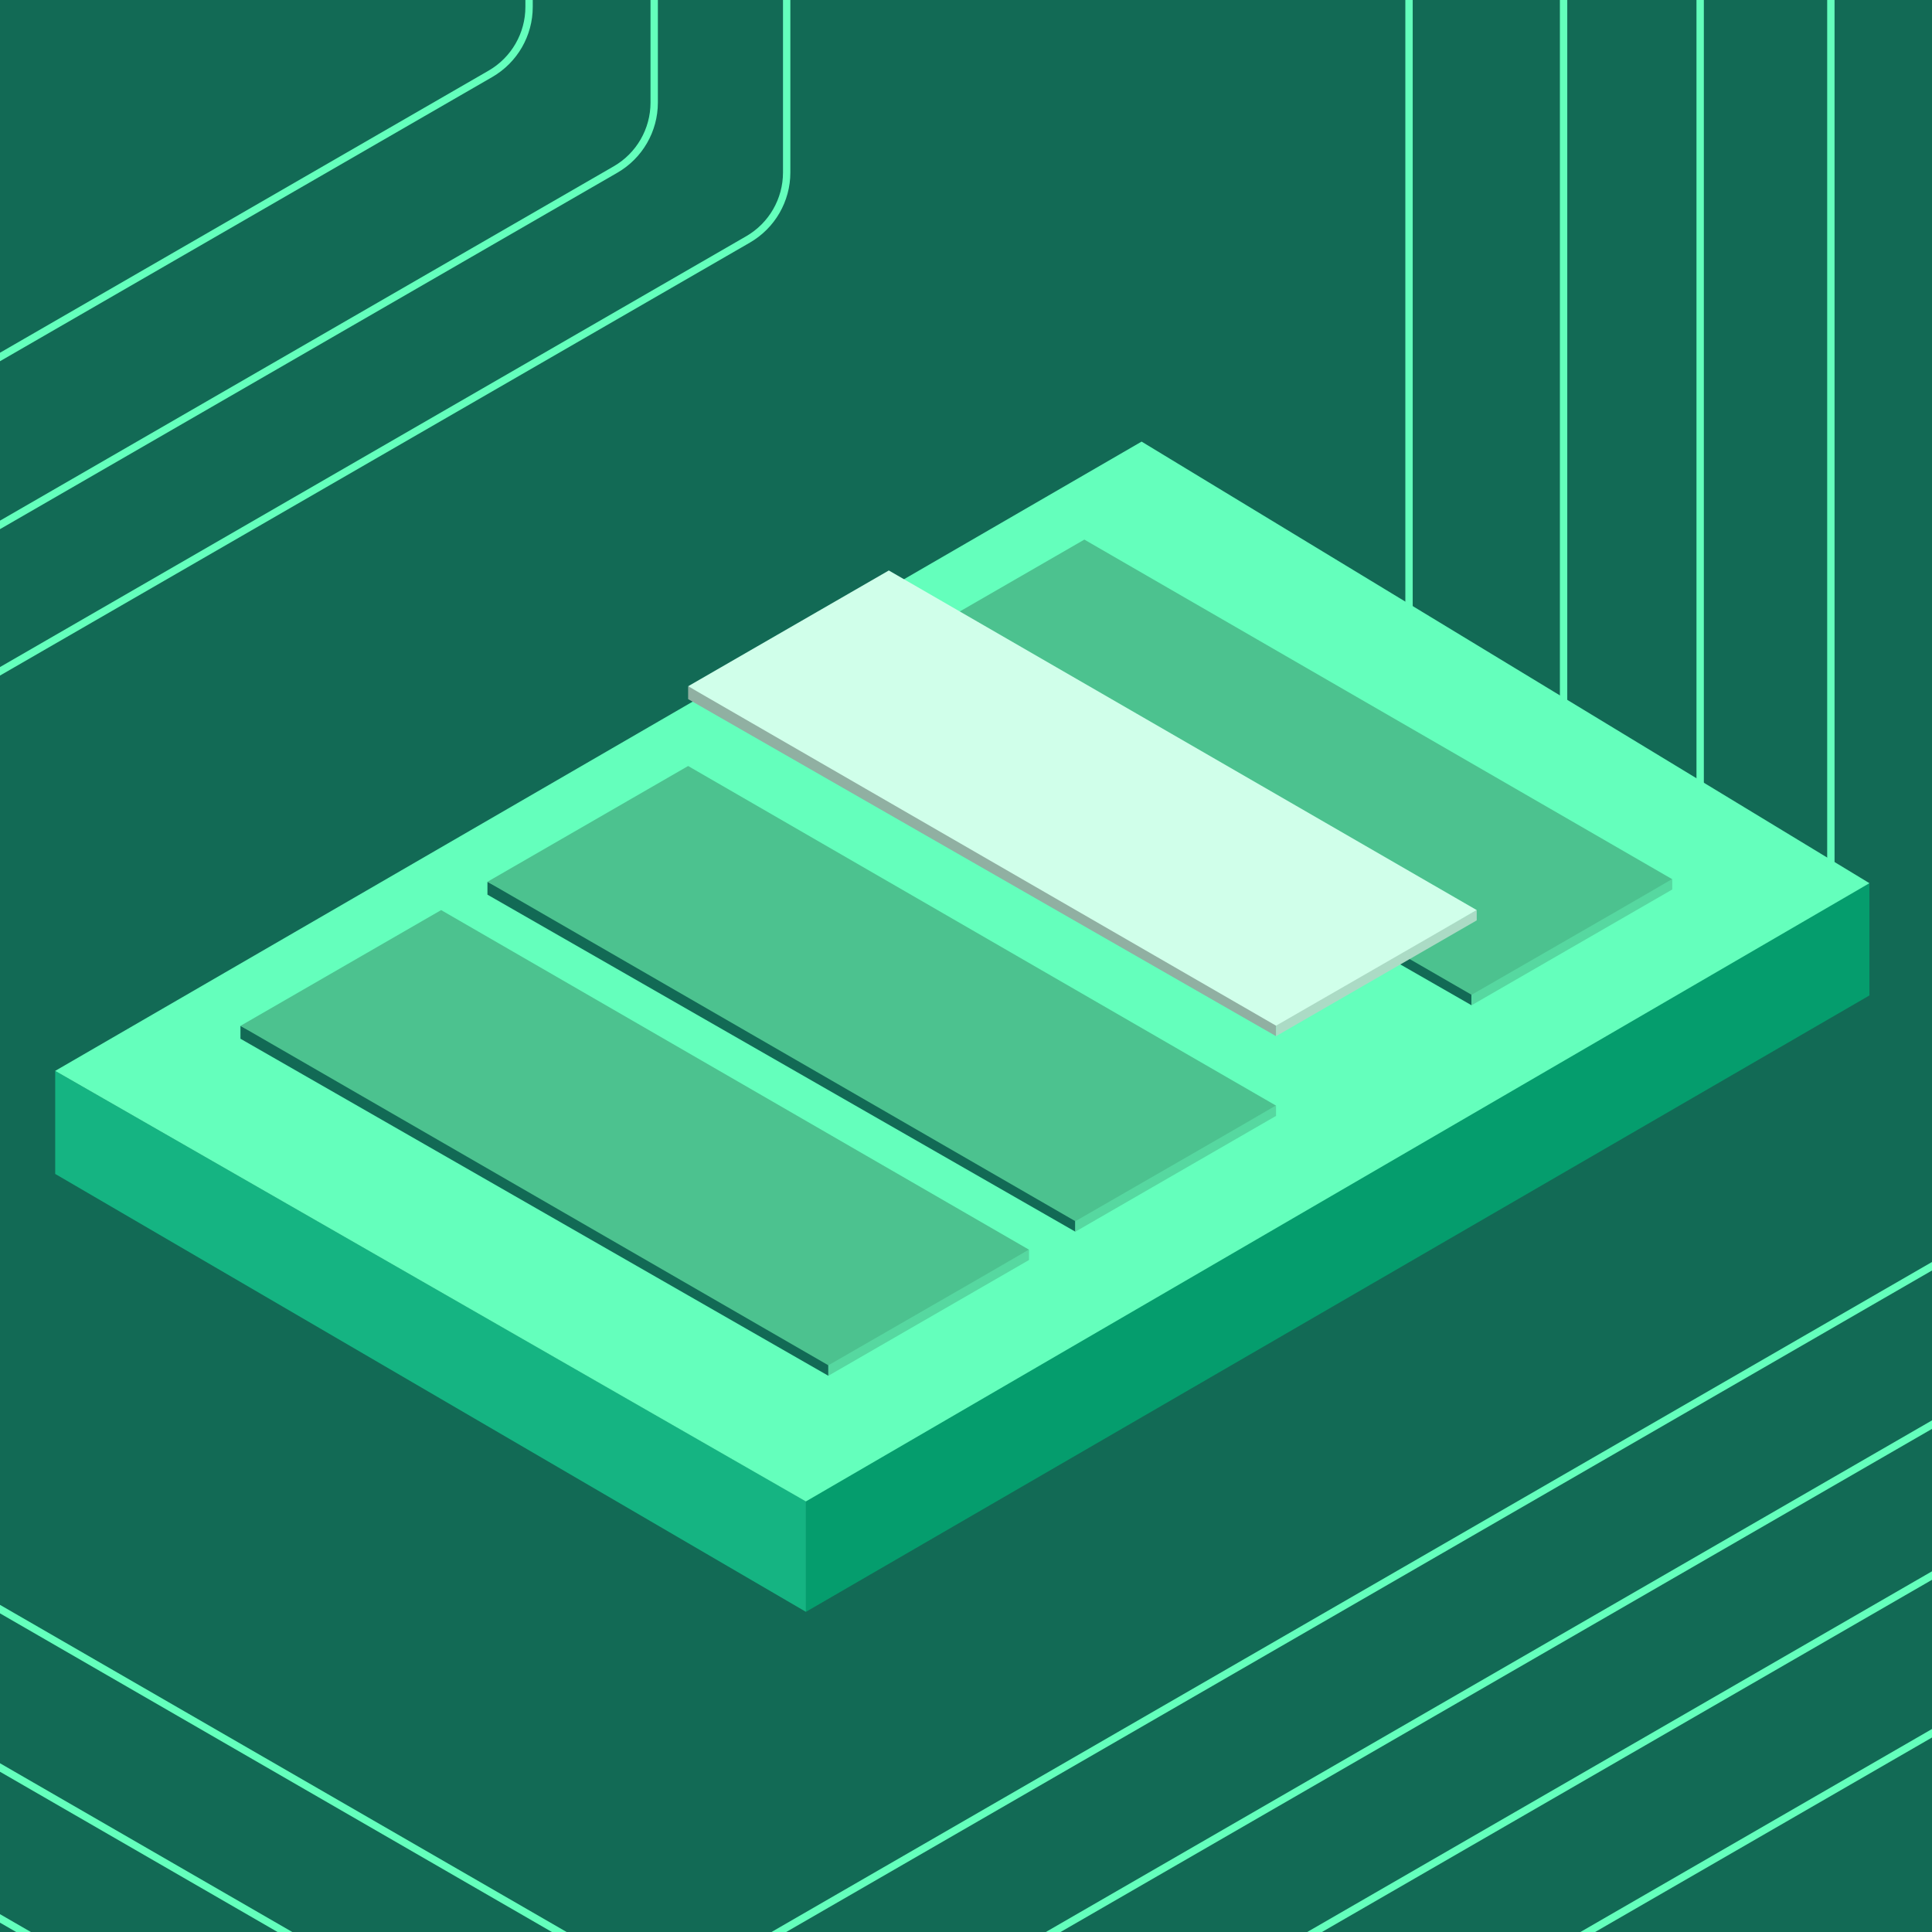
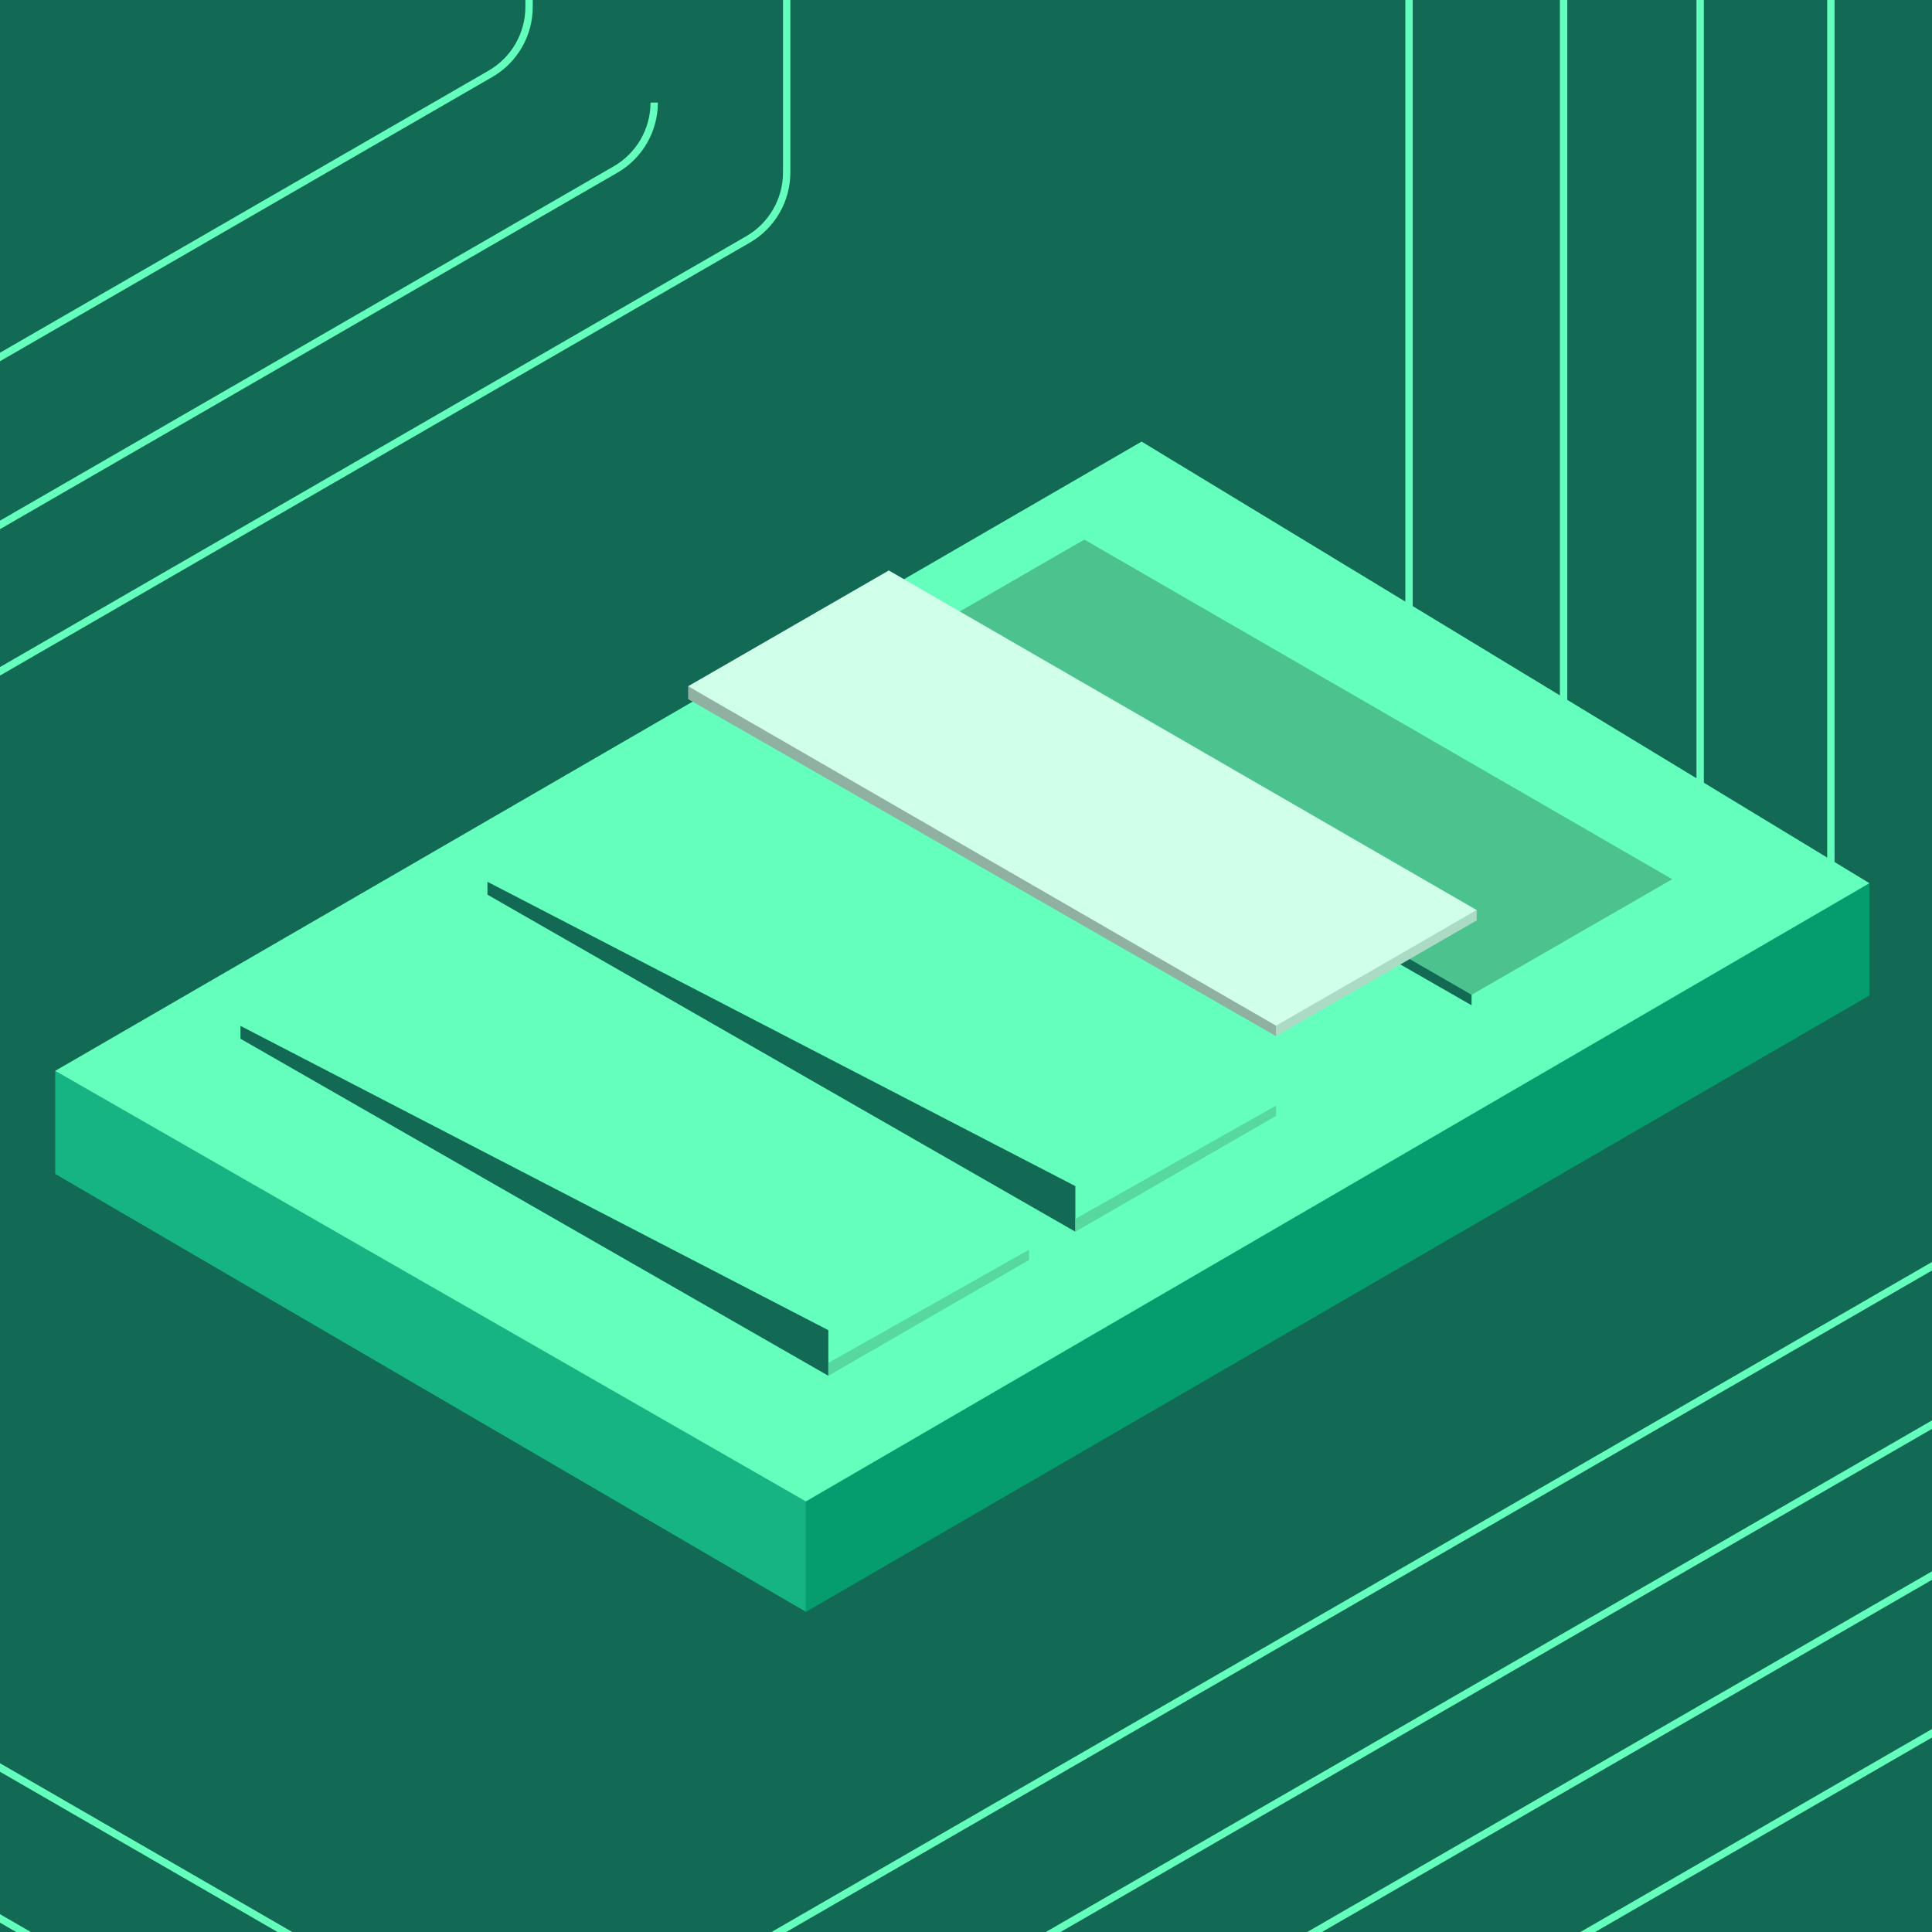
<svg xmlns="http://www.w3.org/2000/svg" width="525" height="525" viewBox="0 0 525 525" fill="none">
  <rect x="0" y="0" width="525" height="525" fill="#333333" stroke="none" />
  <g clip-path="url(#clip0_1878_1172)">
    <rect width="525" height="525" fill="#126A55" />
    <path d="M497.518 -153.5L497.518 241.142" stroke="#64FFBC" stroke-width="2" />
    <path d="M462 -143.983L462 250.658" stroke="#64FFBC" stroke-width="2" />
    <path d="M424.887 -137.699L424.887 256.943" stroke="#64FFBC" stroke-width="2" />
    <path d="M382.887 -137.699L382.887 256.943" stroke="#64FFBC" stroke-width="2" />
    <path d="M219 438V400.9L508 240V270.5L219 438Z" fill="#059D6D" />
    <path d="M15 319L219 438V407.952L15 291V319Z" fill="#15B482" />
    <path d="M15 291L310.216 120L508 240L218.988 408L15 291Z" fill="#64FFBC" />
    <path d="M251 545.321L592.77 348" stroke="#64FFBC" stroke-width="2" />
    <path d="M192 536.343L585.77 309" stroke="#64FFBC" stroke-width="2" />
    <path d="M277 571.321L618.77 374" stroke="#64FFBC" stroke-width="2" />
    <path d="M301 600.321L642.77 403" stroke="#64FFBC" stroke-width="2" />
    <path d="M-188.869 371.257L152.9 568.577" stroke="#64FFBC" stroke-width="2" />
-     <path d="M-210.594 315.672L183.176 543.015" stroke="#64FFBC" stroke-width="2" />
    <path d="M-198.385 406.773L143.385 604.094" stroke="#64FFBC" stroke-width="2" />
    <path d="M-211.5 442.058L130.27 639.379" stroke="#64FFBC" stroke-width="2" />
    <path d="M-198 211.321L133.27 20.062C139.767 16.311 143.77 9.378 143.77 1.876V-49" stroke="#64FFBC" stroke-width="2" />
-     <path d="M-164 237.321L167.27 46.062C173.767 42.311 177.77 35.378 177.77 27.876V-55" stroke="#64FFBC" stroke-width="2" />
+     <path d="M-164 237.321L167.27 46.062C173.767 42.311 177.77 35.378 177.77 27.876" stroke="#64FFBC" stroke-width="2" />
    <path d="M-128 256.321L203.27 65.062C209.767 61.311 213.77 54.378 213.77 46.876V-63" stroke="#64FFBC" stroke-width="2" />
    <path d="M240.127 181.586V178.09L399.883 260.786V273.175L240.127 181.586Z" fill="#126A55" />
-     <path d="M399.883 269.68V273.175L454.417 241.713V238.917L399.883 269.68Z" fill="#56D8A0" />
    <path d="M294.661 146.629L240.127 178.091L399.883 270.326L454.417 238.917L294.661 146.629Z" fill="#4CC28F" />
    <path d="M186.992 189.976V186.481L346.748 269.176V281.565L186.992 189.976Z" fill="#90B0A2" />
    <path d="M346.748 278.069V281.565L401.282 250.103V247.306L346.748 278.069Z" fill="#ABDBC5" />
    <path d="M241.526 155.019L186.992 186.48L346.748 278.716L401.282 247.307L241.526 155.019Z" fill="#D0FFEA" />
    <path d="M132.457 243.111V239.616L292.213 322.311V334.7L132.457 243.111Z" fill="#126A55" />
    <path d="M292.213 331.204V334.7L346.747 303.238V300.442L292.213 331.204Z" fill="#56D8A0" />
-     <path d="M186.991 208.154L132.457 239.616L292.213 331.851L346.747 300.442L186.991 208.154Z" fill="#4CC28F" />
    <path d="M65.34 282.264V278.768L225.096 361.464V373.853L65.34 282.264Z" fill="#126A55" />
    <path d="M225.096 370.357V373.852L279.63 342.39V339.594L225.096 370.357Z" fill="#56D8A0" />
-     <path d="M119.874 247.306L65.34 278.768L225.096 371.003L279.63 339.594L119.874 247.306Z" fill="#4CC28F" />
  </g>
  <defs>
    <clipPath id="clip0_1878_1172">
      <rect width="525" height="525" fill="white" />
    </clipPath>
  </defs>
</svg>